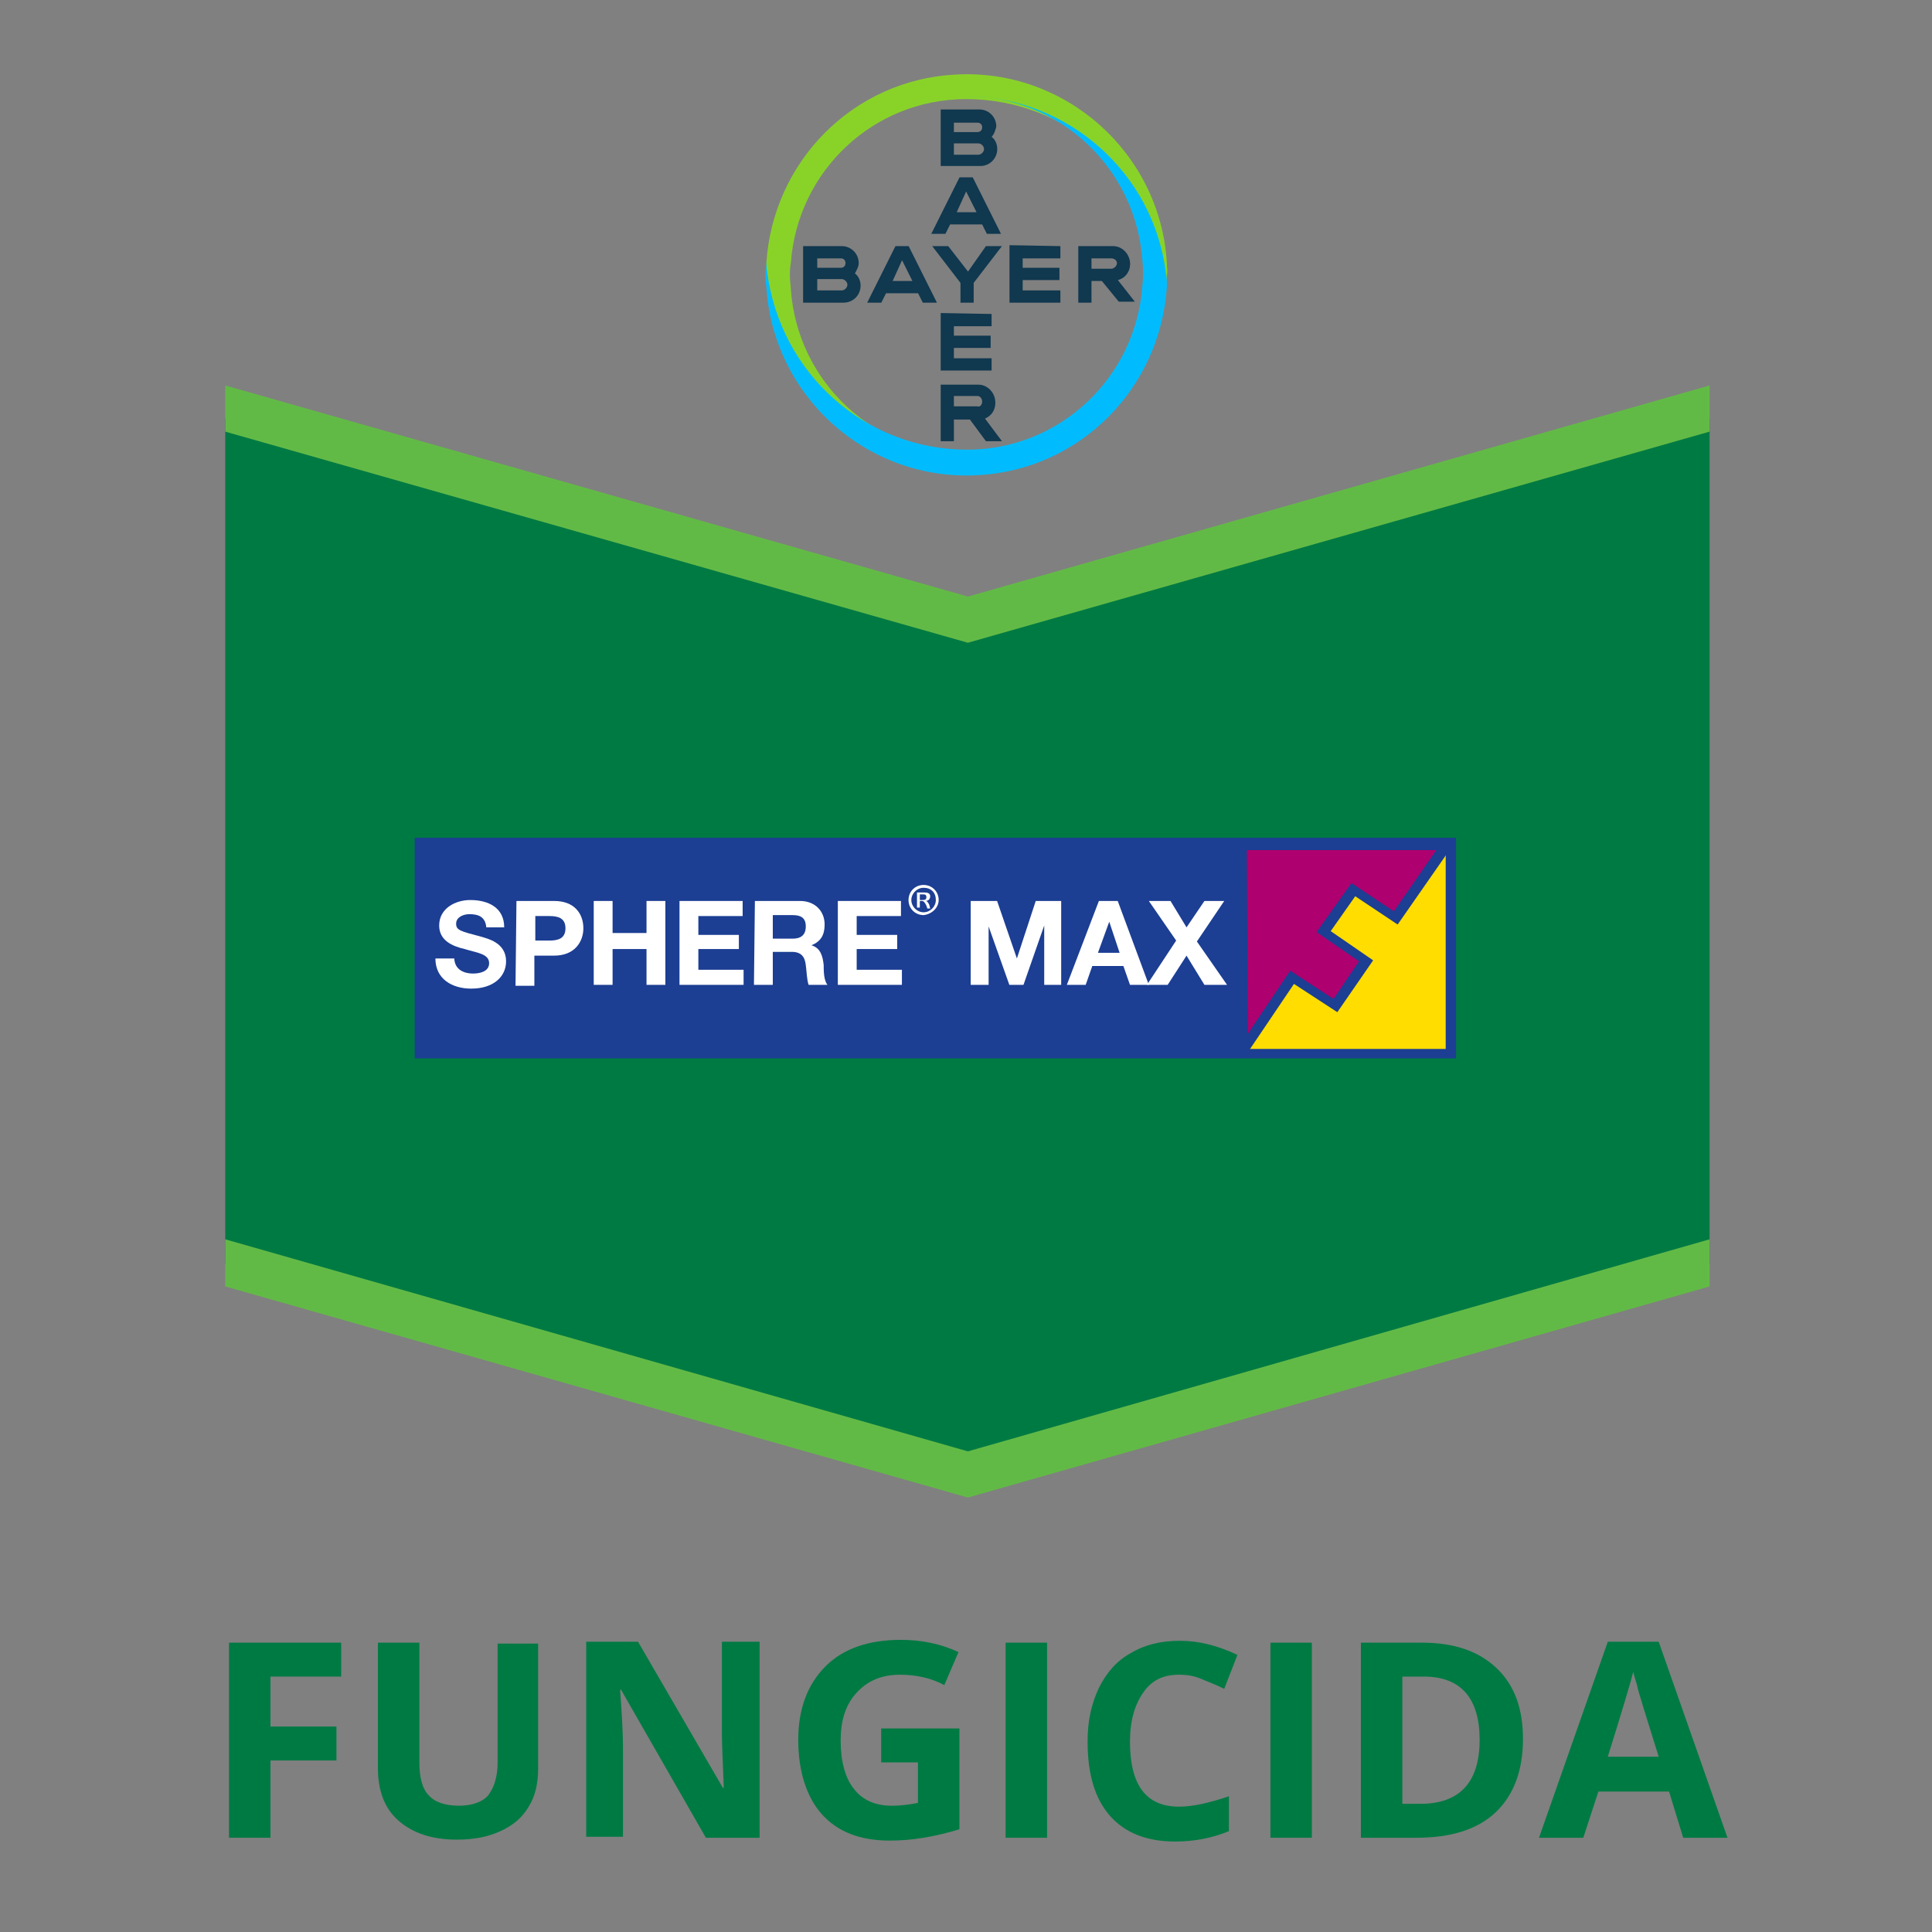
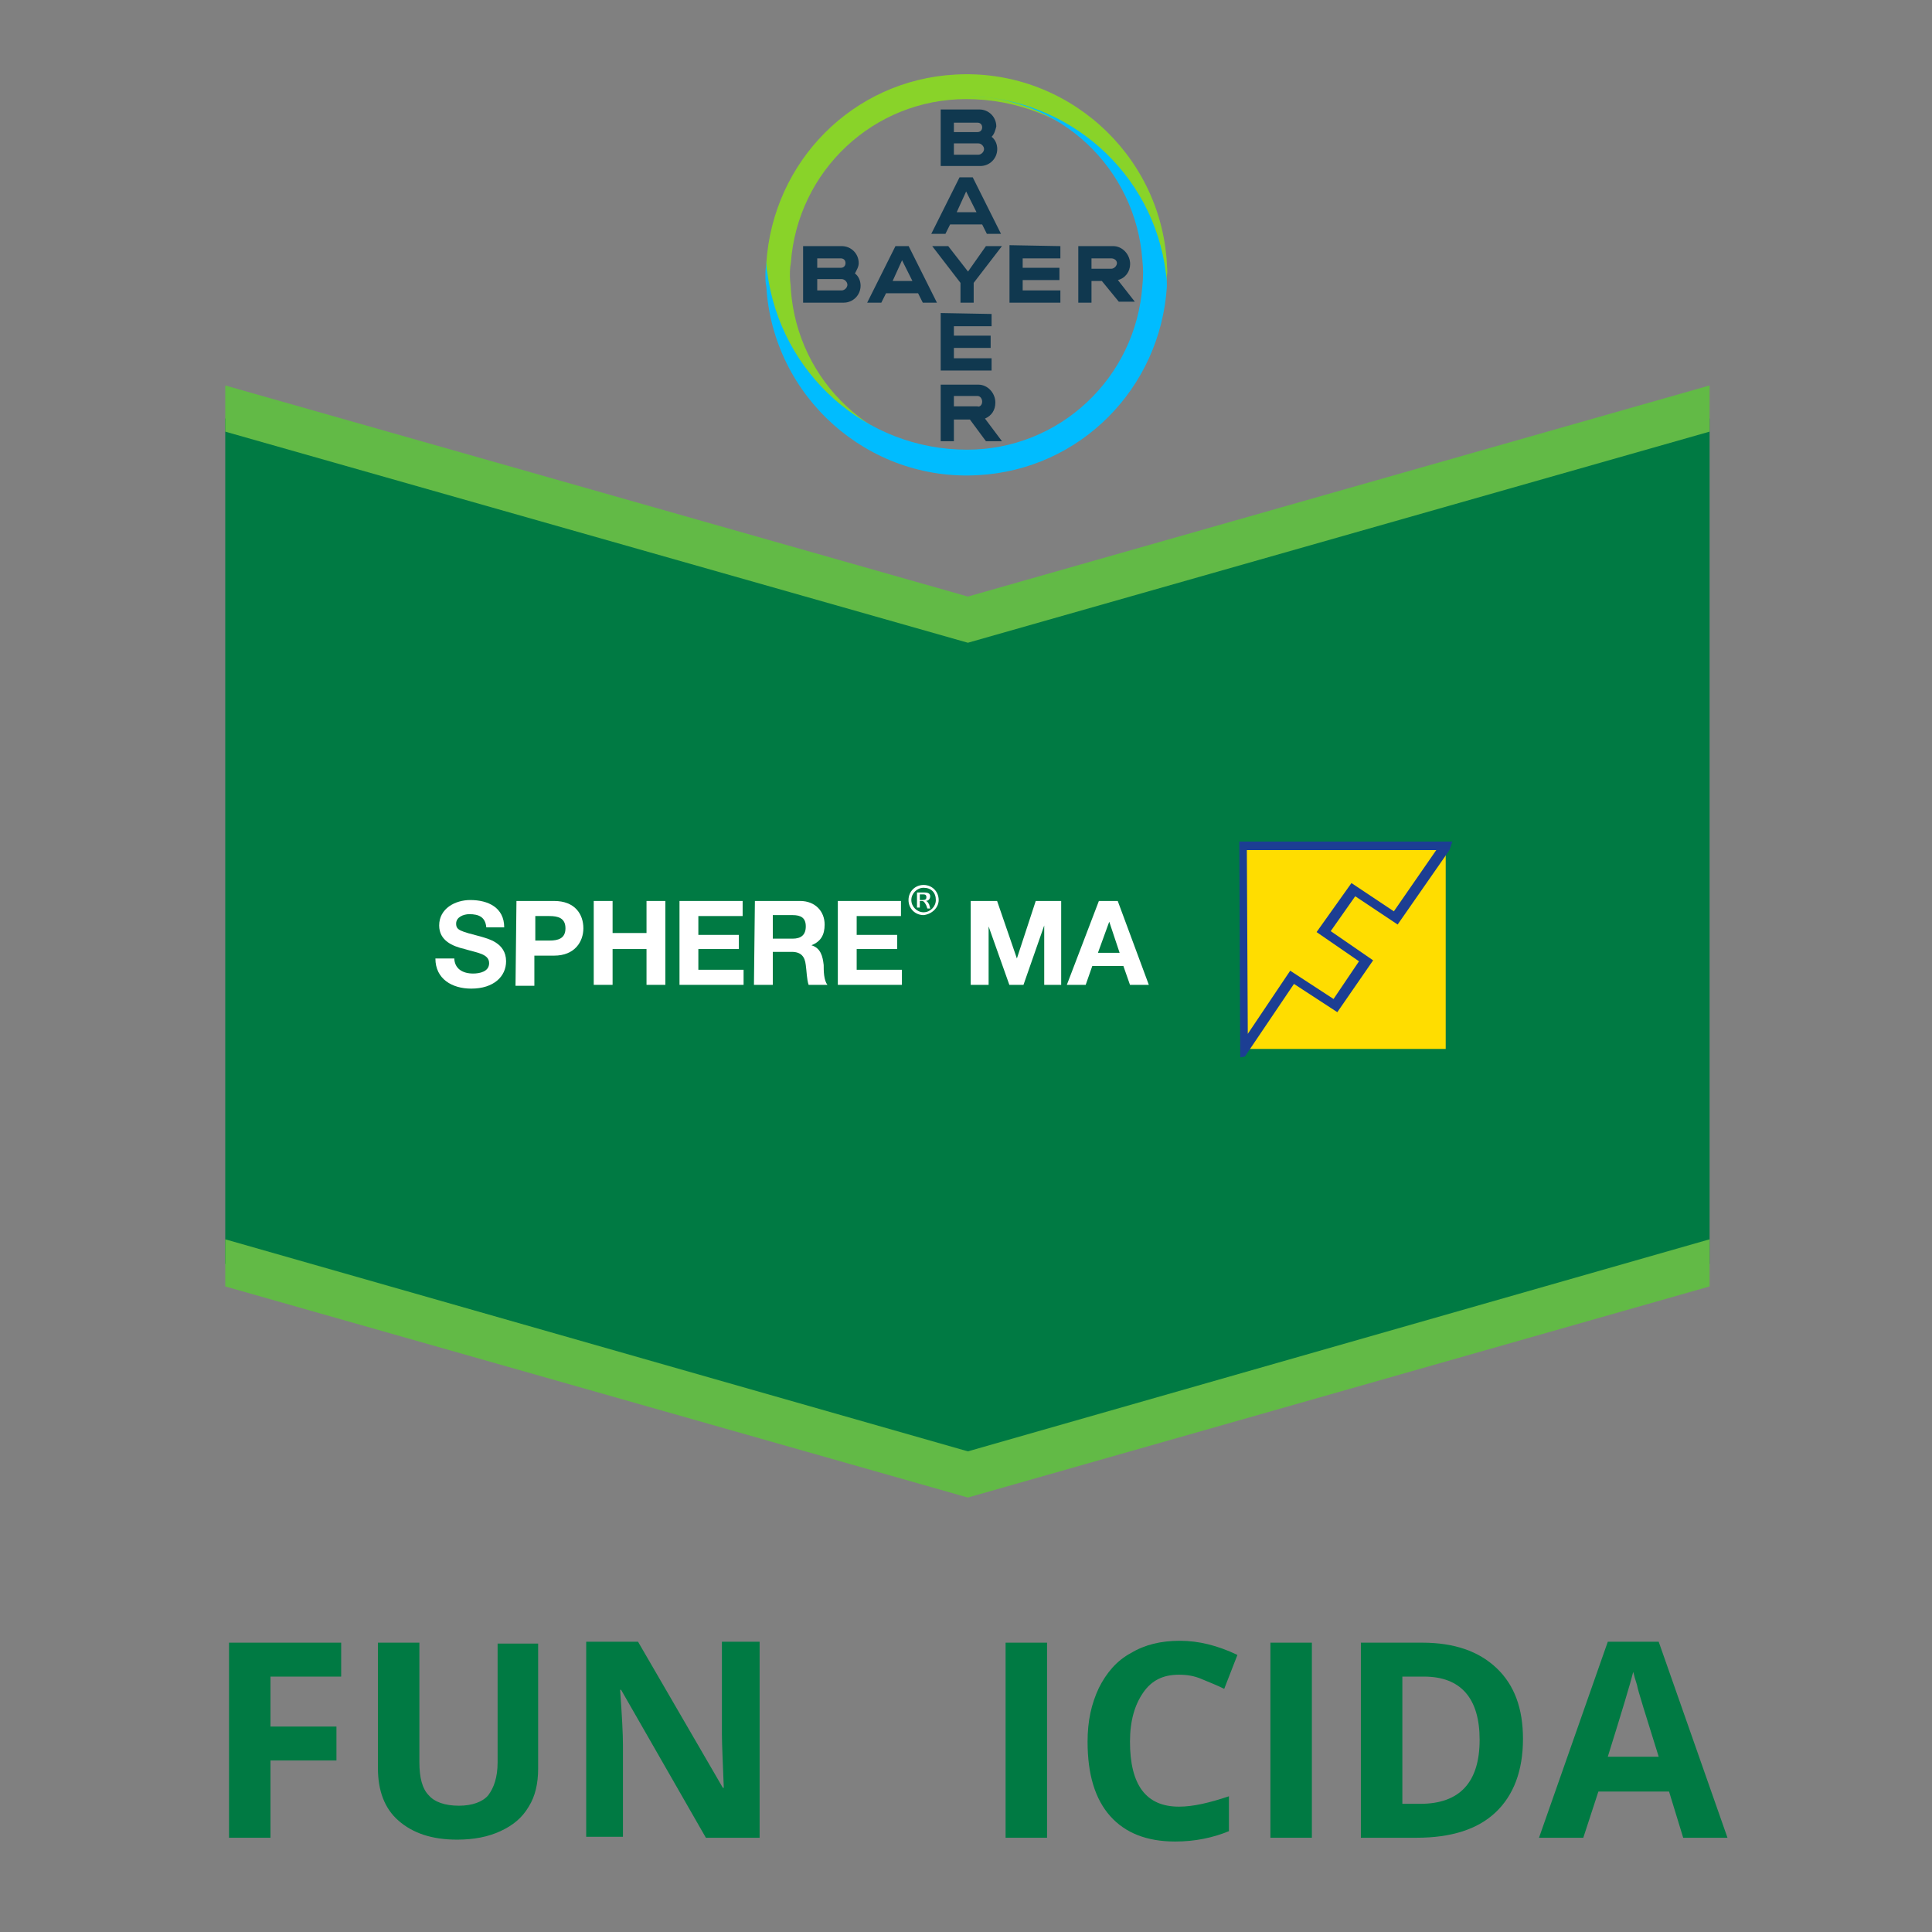
<svg xmlns="http://www.w3.org/2000/svg" enable-background="new 0 0 205 205" viewBox="0 0 205 205">
  <rect x="0" y="0" width="205" height="205" fill="#808080" stroke="none" />
  <clipPath id="a">
    <path d="m-160.8-228.2h44.9v44.9h-44.9z" />
  </clipPath>
  <path d="m0 0h205v205h-205z" fill="none" />
  <g clip-path="url(#a)" transform="translate(240.785 235.025)">
    <g transform="translate(1.23 1.09)">
      <path d="m-140.8-222.1h2.5c.3 0 .5-.2.5-.5s-.2-.5-.5-.5h-2.5zm0 2.4h2.6c.3 0 .6-.3.6-.6s-.3-.6-.6-.6h-2.6zm4-1.9c.4.3.6.8.6 1.3 0 1-.8 1.8-1.8 1.8h-4.2v-6h4.1c1 0 1.8.8 1.8 1.8-.1.4-.2.8-.5 1.1zm1 10.3h-1.5l-.5-1h-3.4l-.5 1h-1.5l3-6h1.4zm-3.7-4.5-1 2.2h2.1zm2.1 5.8h1.7l-3 3.9v2.1h-1.4v-2.1l-3-3.9h1.7l2.1 2.7zm7.9 0v1.3h-4v1h3.9v1.3h-3.9v1.1h4v1.3h-5.4v-6.1zm4.4 3.7h-1.1v2.3h-1.4v-6h3.7c1 0 1.8.9 1.8 1.9 0 .8-.5 1.5-1.3 1.7l1.8 2.3h-1.7zm1-2.4h-2.1v1.1h2.1c.3 0 .6-.3.6-.6s-.3-.5-.6-.5zm-18.5 4.7h-1.5l-.5-1h-3.4l-.5 1h-1.5l3-6h1.4zm-3.7-4.5-1 2.2h2.1zm-9 .8h2.5c.3 0 .5-.2.5-.5s-.2-.5-.5-.5h-2.5zm0 2.4h2.6c.3 0 .6-.3.6-.6s-.3-.6-.6-.6h-2.6zm4-1.8c.4.3.6.8.6 1.3 0 1-.8 1.8-1.8 1.8h-4.3v-6h4.1c1 0 1.8.8 1.8 1.8 0 .4-.2.7-.4 1.1zm14.5 4.3v1.3h-4v1h3.9v1.3h-3.9v1.1h4v1.3h-5.4v-6.1zm-1 9.3c0-.3-.2-.6-.5-.6 0 0 0 0-.1 0h-2.4v1.1h2.5c.2.1.5-.1.5-.5 0 .1 0 .1 0 0zm-4.4 4.2v-6h4c1 0 1.8.9 1.8 1.9 0 .8-.4 1.4-1.1 1.7l1.8 2.4h-1.7l-1.7-2.3h-1.7v2.3z" fill="#10384f" />
      <path d="m-118.2-208.2c-.7-11.7-10.8-20.7-22.5-20-10.8.6-19.3 9.2-20 20 0 .5 0 .9.1 1.4 1.3 10.7 10.4 18.7 21.1 18.8-9.8 0-17.9-7.6-18.6-17.4 0-.4-.1-.9-.1-1.4s0-.9.1-1.4c.7-9.8 8.8-17.4 18.6-17.4 10.8 0 19.8 8.1 21.1 18.8.1.4.1.9.1 1.3 0-.5.1-.9.1-1.4.1-.4 0-.8 0-1.3" fill="#89d329" />
      <path d="m-160.7-205.7c.7 11.7 10.8 20.7 22.5 20 10.8-.6 19.3-9.2 20-20 0-.5 0-.9-.1-1.4-1.3-10.7-10.4-18.7-21.1-18.8 9.8 0 17.9 7.6 18.6 17.4.1.9.1 1.8 0 2.7-.7 9.8-8.8 17.4-18.6 17.4-10.8 0-19.8-8.1-21.2-18.8-.1-.4-.1-.9-.1-1.3 0 .5-.1.9-.1 1.4 0 .6 0 1 .1 1.4" fill="#00bcff" />
    </g>
  </g>
  <g clip-rule="evenodd" fill-rule="evenodd">
    <path d="m23.9 44.4v89.7l78.8 22.6 78.7-22.6v-89.7l-78.7 22.2z" fill="#007a43" />
    <path d="m23.9 131.5 78.8 22.5 78.7-22.5v5l-78.7 22.4-78.8-22.4z" fill="#62ba46" />
    <path d="m23.9 40.9 78.8 22.4 78.7-22.4v4.9l-78.7 22.4-78.8-22.4z" fill="#62ba46" />
-     <path d="m56.5 88.9h98v23.4h-110.5v-23.4z" fill="#1c3e93" />
    <path d="m132 89.8h21.4v21.5h-21.4z" fill="#fd0" />
-     <path d="m153.4 89.8-5.3 7.6-4.6-3-3.1 4.4 4.6 3.2-3.3 4.7-4.6-3-5.2 7.6.1-21.5z" fill="#ae006e" />
    <path d="m132.4 109.7 4.5-6.7 4.6 3 2.7-4-4.5-3.1 3.7-5.2 4.5 3 4.5-6.5h-20.1zm-.9-20.4h22v.5-.5h.4.2l-.3.9-5.5 7.9-4.5-3-2.6 3.7 4.5 3.1-3.8 5.5-4.6-3-5.2 7.7-.5.1z" fill="#1c3e93" />
    <path d="m103 95.6h2.8l2.1 6.1 2-6.1h2.7v8.9h-1.8v-6.3l-2.2 6.3h-1.5l-2.2-6.2v6.2h-1.9z" fill="#fff" />
    <path d="m116.5 101.1h2.3l-1.1-3.3zm.1-5.5h2l3.3 8.9h-2l-.7-2h-3.3l-.7 2h-2z" fill="#fff" />
-     <path d="m124.8 99.8-2.9-4.2h2.3l1.7 2.8 1.9-2.8h2.1l-2.9 4.3 3.2 4.6h-2.4l-1.9-3.1-2 3.1h-2.2z" fill="#fff" />
    <path d="m48.2 101.6c0 1.2.9 1.7 2 1.7.7 0 1.7-.2 1.7-1.1 0-1-1.3-1.1-2.6-1.5-1.3-.3-2.7-.9-2.7-2.5 0-1.8 1.7-2.7 3.3-2.7 1.9 0 3.6.8 3.6 2.9h-1.9c-.1-1.1-.8-1.4-1.8-1.4-.6 0-1.4.3-1.4 1s.4.8 2.7 1.4c.6.2 2.6.6 2.6 2.6 0 1.6-1.3 2.9-3.7 2.9-2 0-3.8-1-3.8-3.2h2z" fill="#fff" />
    <path d="m56.8 99.8h1.5c.9 0 1.7-.2 1.7-1.3s-.8-1.3-1.7-1.3h-1.5zm-2-4.2h4c2.2 0 3.1 1.4 3.1 2.9 0 1.4-.9 2.9-3.1 2.9h-2.1v3.2h-2z" fill="#fff" />
    <path d="m63 95.6h2v3.4h3.6v-3.4h2v8.9h-2v-3.8h-3.6v3.8h-2z" fill="#fff" />
    <path d="m72.1 95.6h6.7v1.6h-4.7v2h4.3v1.5h-4.3v2.2h4.8v1.6h-6.8z" fill="#fff" />
    <path d="m82 99.6h2.1c.9 0 1.4-.4 1.4-1.3s-.5-1.2-1.4-1.2h-2.1zm-1.9-4h4.8c1.6 0 2.6 1.1 2.6 2.5 0 1.1-.4 1.8-1.4 2.2 1 .3 1.2 1.2 1.3 2.1 0 .6 0 1.6.4 2.1h-2c-.2-.6-.2-1.4-.3-2.1-.1-.9-.5-1.4-1.5-1.4h-2v3.5h-2z" fill="#fff" />
    <path d="m88.9 95.6h6.7v1.6h-4.7v2h4.3v1.5h-4.3v2.2h4.8v1.6h-6.8z" fill="#fff" />
    <path d="m99.6 95.5c0-.9-.7-1.6-1.6-1.6s-1.6.7-1.6 1.6.7 1.6 1.6 1.6c.9-.1 1.6-.8 1.6-1.6zm-.3 0c0 .7-.6 1.3-1.3 1.3s-1.3-.6-1.3-1.3.6-1.3 1.3-1.3c.8 0 1.3.5 1.3 1.3zm-2 .8h.3v-.7h.2c.2 0 .3.1.5.5l.1.3h.3l-.1-.4c-.1-.2-.2-.4-.4-.4.3 0 .5-.2.5-.5 0-.2-.1-.4-.6-.4h-.8zm.3-.9v-.5h.4c.2 0 .3.1.3.3s-.1.3-.4.3h-.3z" fill="#fff" />
  </g>
  <g enable-background="new" fill="#007a43">
    <path d="m28.6 195h-4.3v-20.7h11.9v3.6h-7.5v5.3h7v3.6h-7v8.2z" />
    <path d="m57.1 174.3v13.4c0 1.5-.3 2.9-1 4-.7 1.2-1.7 2-3 2.6s-2.8.9-4.6.9c-2.7 0-4.7-.7-6.2-2s-2.2-3.2-2.2-5.6v-13.3h4.4v12.7c0 1.6.3 2.8 1 3.5.6.7 1.7 1.1 3.2 1.1 1.4 0 2.5-.4 3.1-1.1.6-.8 1-1.9 1-3.5v-12.6h4.3z" />
    <path d="m80.5 195h-5.6l-9-15.7h-.1c.2 2.8.3 4.7.3 5.9v9.7h-3.9v-20.7h5.5l9 15.5h.1c-.1-2.7-.2-4.6-.2-5.7v-9.8h4v20.8z" />
-     <path d="m93.6 183.4h8.2v10.7c-1.3.4-2.6.7-3.8.9s-2.4.3-3.6.3c-3.1 0-5.5-.9-7.2-2.8-1.6-1.8-2.5-4.5-2.5-7.9 0-3.3 1-5.9 2.9-7.8s4.6-2.8 8-2.8c2.1 0 4.2.4 6.1 1.3l-1.5 3.5c-1.5-.8-3.1-1.1-4.7-1.1-1.9 0-3.4.6-4.6 1.9s-1.7 3-1.7 5.1c0 2.2.5 4 1.4 5.1.9 1.2 2.3 1.8 4 1.8.9 0 1.8-.1 2.8-.3v-4.3h-3.9v-3.6z" />
    <path d="m106.7 195v-20.7h4.4v20.7z" />
    <path d="m125.1 177.7c-1.7 0-2.9.6-3.8 1.9s-1.4 3-1.4 5.2c0 4.6 1.7 6.9 5.2 6.9 1.5 0 3.2-.4 5.3-1.1v3.7c-1.7.7-3.6 1.1-5.7 1.1-3 0-5.3-.9-6.9-2.7s-2.4-4.4-2.4-7.9c0-2.2.4-4 1.2-5.7.8-1.6 1.9-2.9 3.4-3.7 1.5-.9 3.2-1.3 5.2-1.3s4 .5 6.1 1.5l-1.4 3.6c-.8-.4-1.6-.7-2.3-1-.9-.4-1.7-.5-2.5-.5z" />
    <path d="m134.8 195v-20.7h4.4v20.7z" />
    <path d="m161.6 184.5c0 3.4-1 6-2.9 7.8s-4.7 2.7-8.4 2.7h-5.9v-20.7h6.5c3.4 0 6 .9 7.9 2.7s2.8 4.3 2.8 7.5zm-4.6.1c0-4.4-2-6.7-5.9-6.7h-2.3v13.5h1.9c4.2 0 6.3-2.3 6.3-6.8z" />
    <path d="m178.6 195-1.5-4.9h-7.5l-1.6 4.9h-4.7l7.3-20.8h5.4l7.3 20.8zm-2.6-8.6c-1.4-4.5-2.2-7-2.3-7.6-.2-.6-.3-1-.4-1.4-.3 1.2-1.2 4.2-2.7 9z" />
  </g>
</svg>